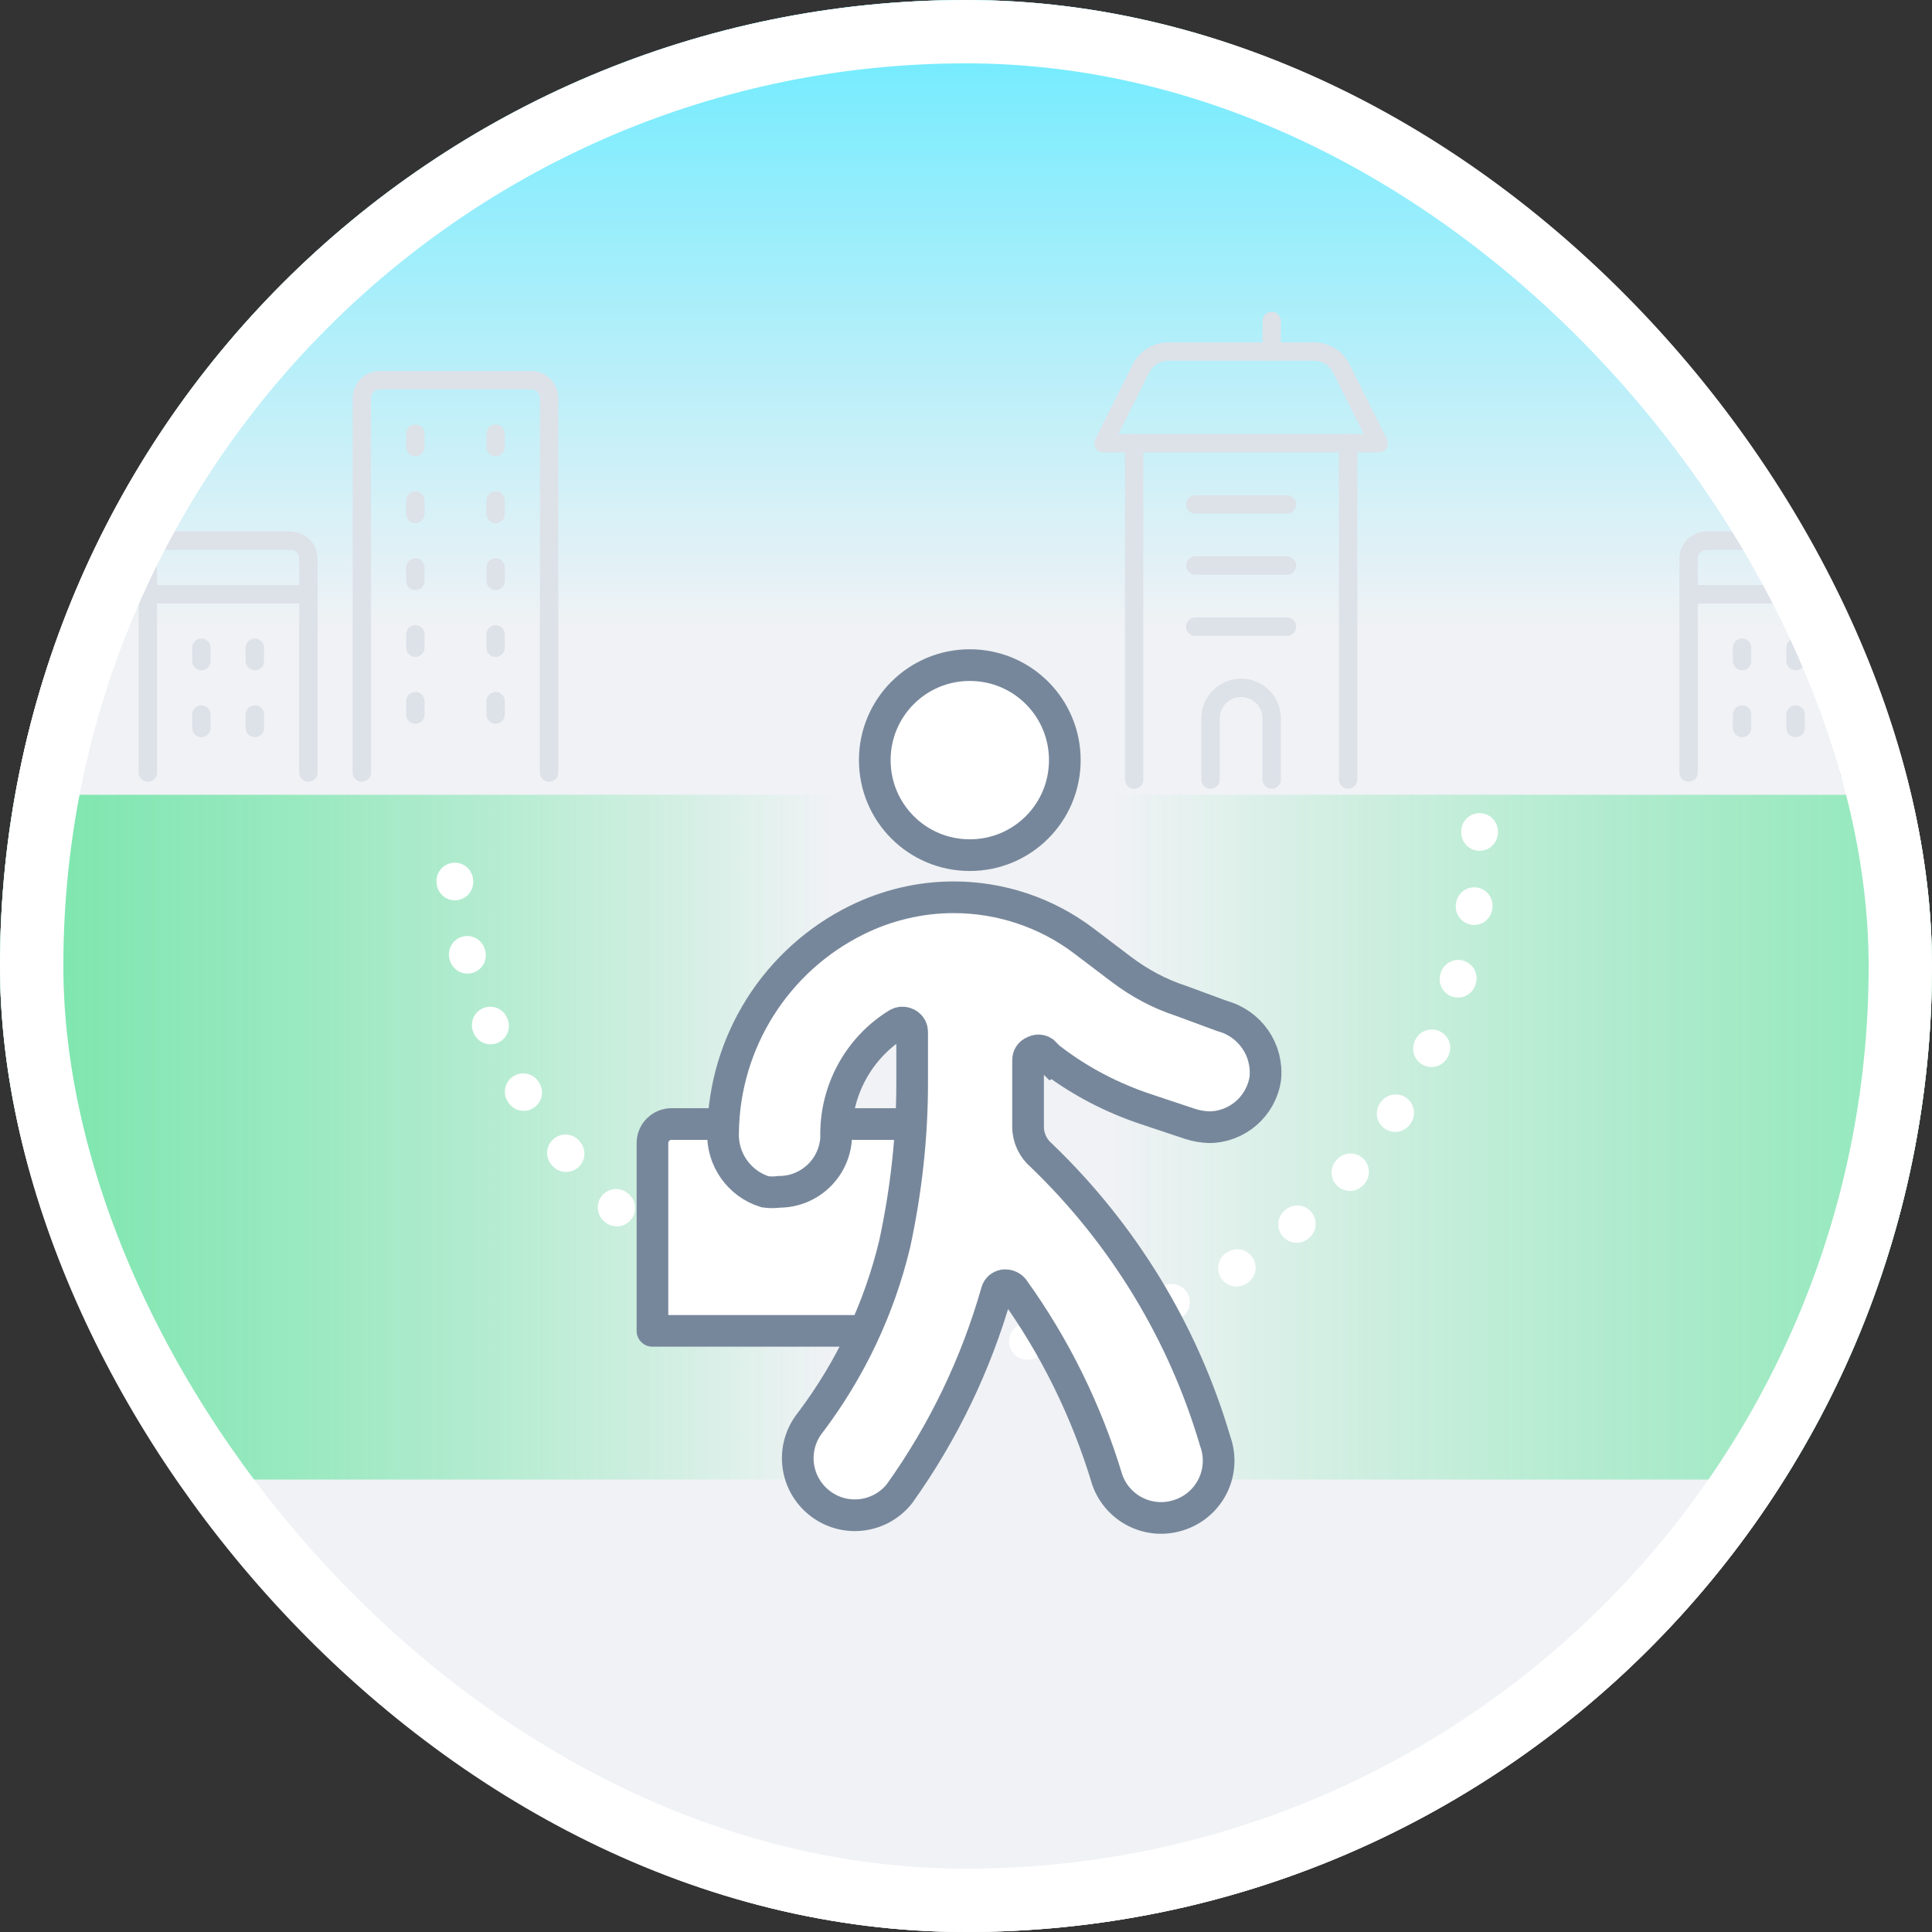
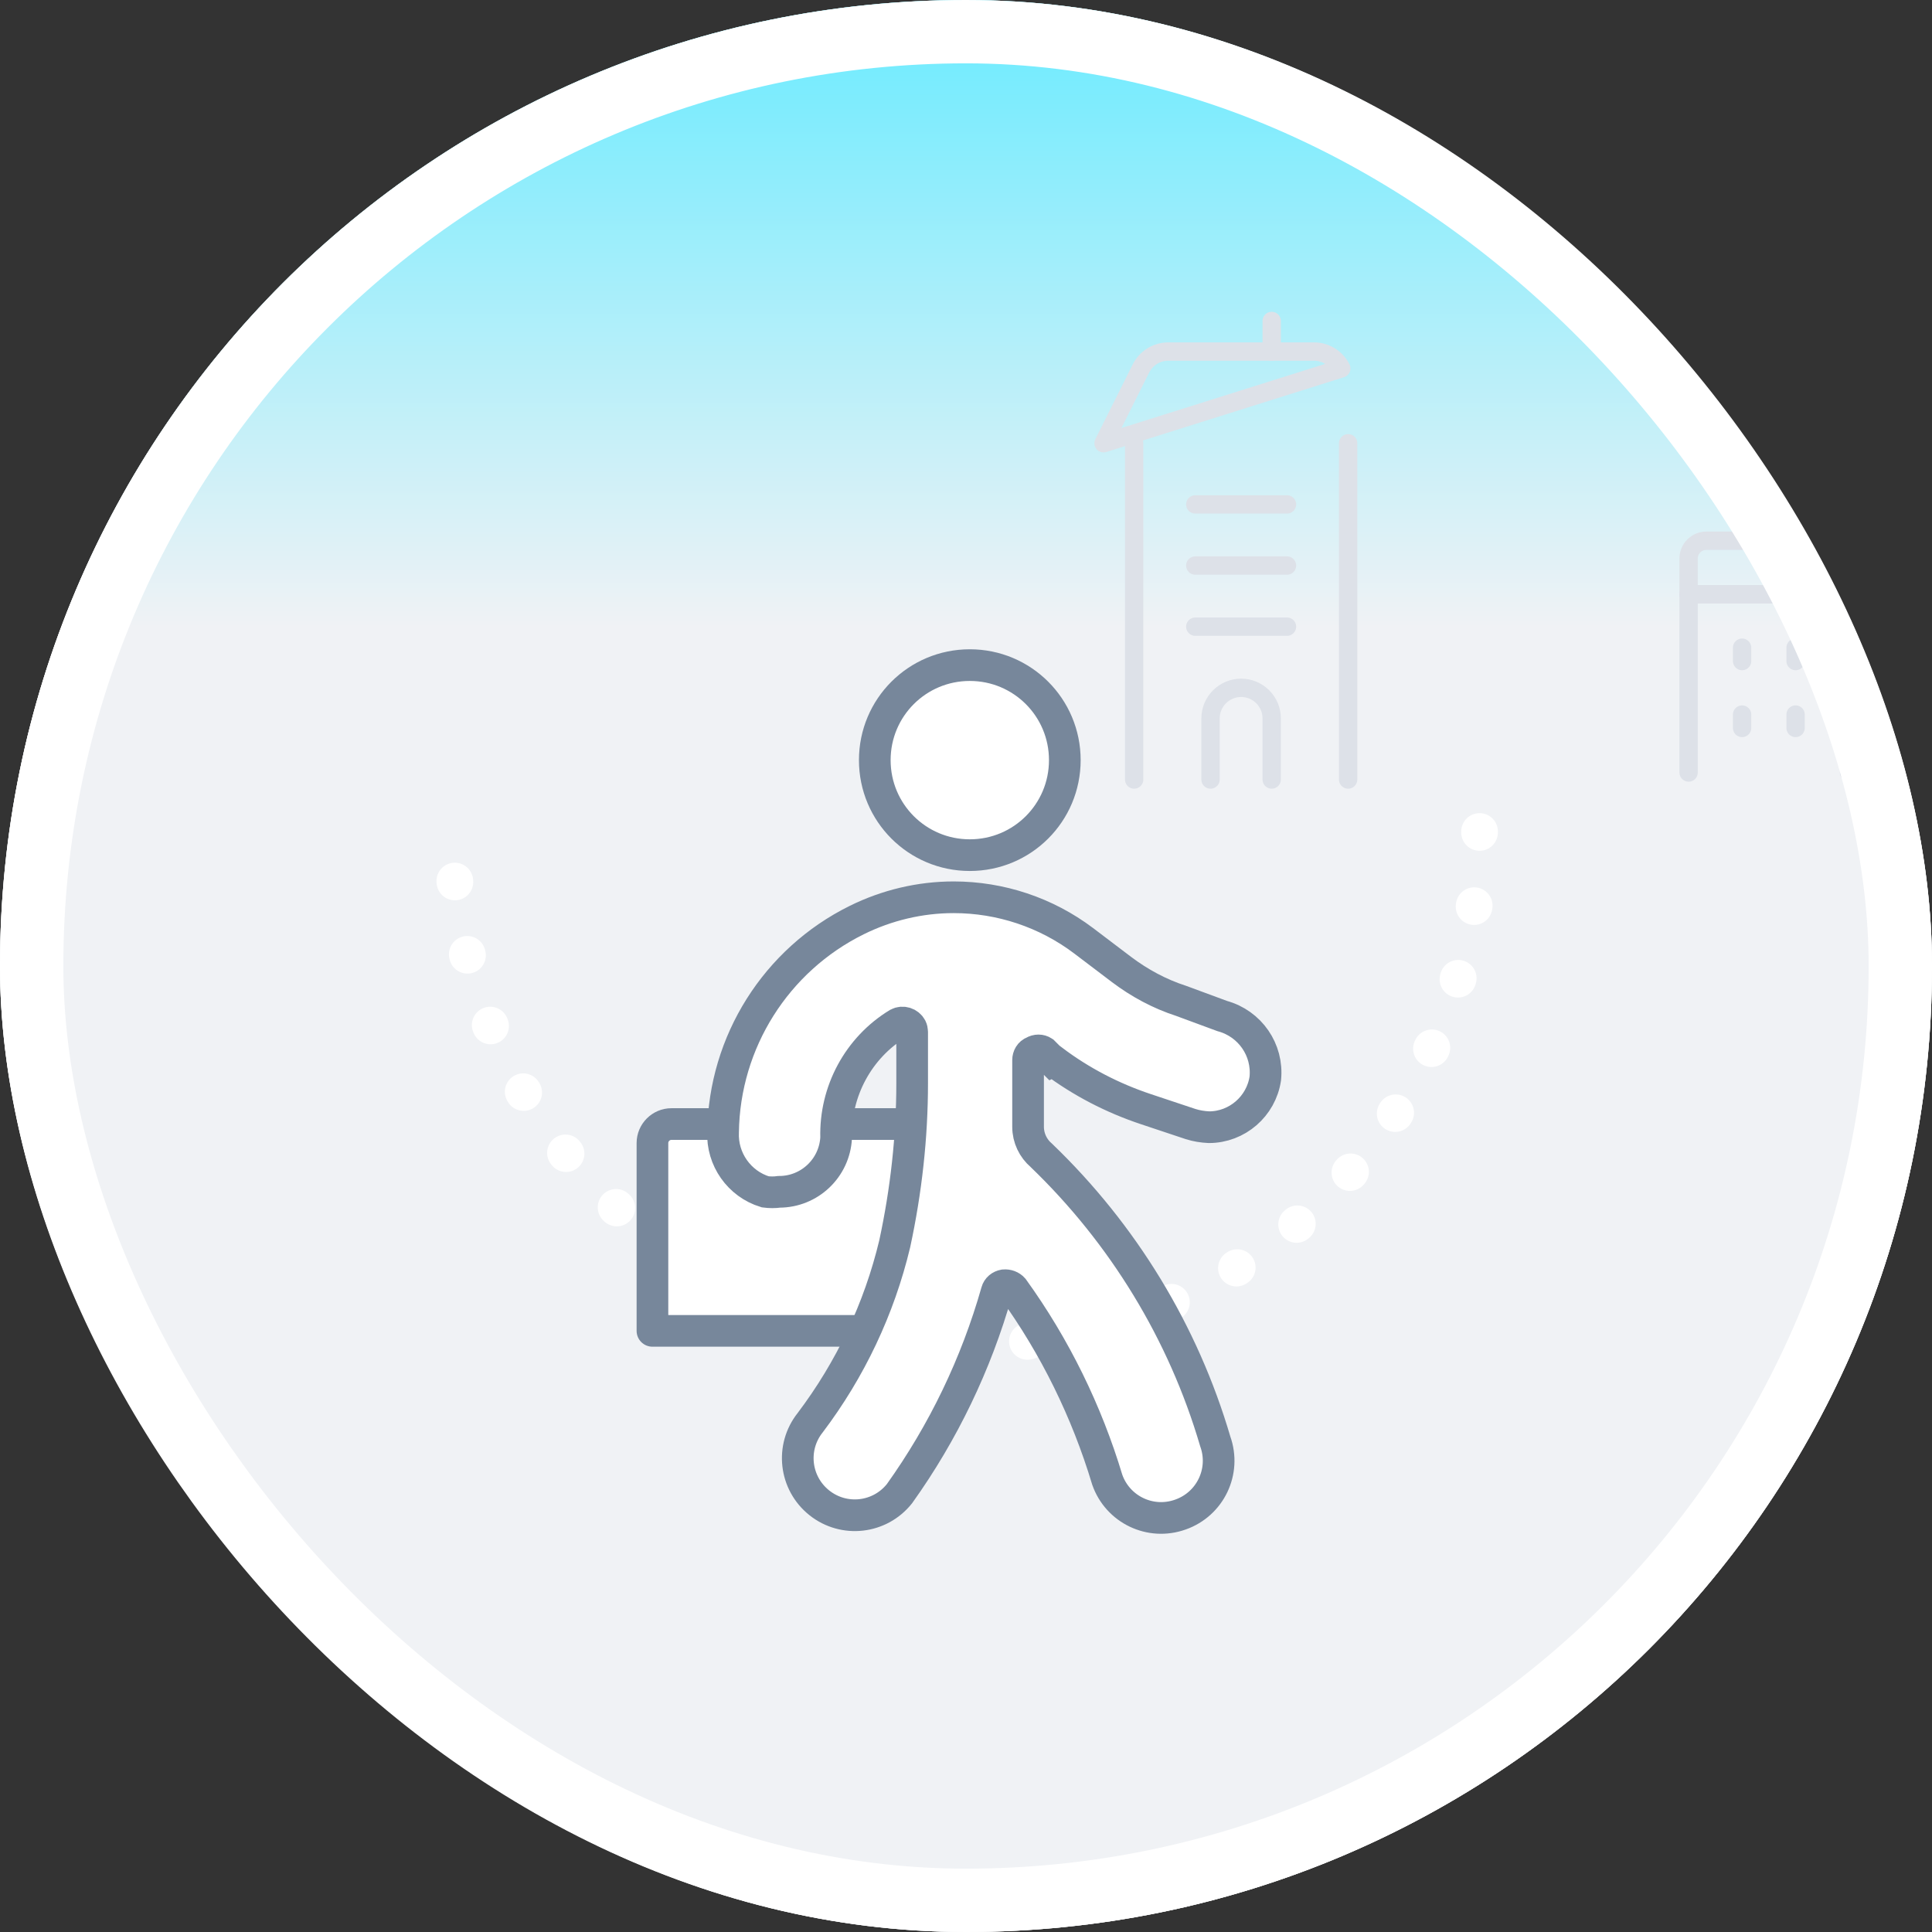
<svg xmlns="http://www.w3.org/2000/svg" width="61" height="61" viewBox="0 0 61 61" fill="none">
  <rect x="0" y="0" width="61" height="61" fill="#333333" stroke="none" />
  <g clip-path="url(#clip0_1309_1847)">
    <rect width="61" height="61" rx="30.5" fill="white" />
    <g clip-path="url(#clip1_1309_1847)">
      <rect width="61" height="61" rx="30.5" fill="url(#paint0_linear_1309_1847)" />
      <g style="mix-blend-mode:multiply" clip-path="url(#clip2_1309_1847)">
        <path d="M17.337 24.391V12.568C17.337 12.418 17.278 12.275 17.172 12.169C17.067 12.064 16.924 12.005 16.774 12.005H11.988C11.839 12.005 11.696 12.064 11.59 12.169C11.485 12.275 11.425 12.418 11.425 12.568V24.391" stroke="#DDE1E8" stroke-width="0.579" stroke-linecap="round" stroke-linejoin="round" />
        <path d="M13.114 13.694V14.116" stroke="#DDE1E8" stroke-width="0.579" stroke-linecap="round" stroke-linejoin="round" />
        <path d="M15.648 13.694V14.116" stroke="#DDE1E8" stroke-width="0.579" stroke-linecap="round" stroke-linejoin="round" />
        <path d="M13.114 15.805V16.227" stroke="#DDE1E8" stroke-width="0.579" stroke-linecap="round" stroke-linejoin="round" />
        <path d="M15.648 15.805V16.227" stroke="#DDE1E8" stroke-width="0.579" stroke-linecap="round" stroke-linejoin="round" />
        <path d="M13.114 17.916V18.339" stroke="#DDE1E8" stroke-width="0.579" stroke-linecap="round" stroke-linejoin="round" />
        <path d="M15.648 17.916V18.339" stroke="#DDE1E8" stroke-width="0.579" stroke-linecap="round" stroke-linejoin="round" />
        <path d="M13.114 20.028V20.45" stroke="#DDE1E8" stroke-width="0.579" stroke-linecap="round" stroke-linejoin="round" />
        <path d="M15.648 20.028V20.45" stroke="#DDE1E8" stroke-width="0.579" stroke-linecap="round" stroke-linejoin="round" />
        <path d="M13.114 22.139V22.561" stroke="#DDE1E8" stroke-width="0.579" stroke-linecap="round" stroke-linejoin="round" />
        <path d="M15.648 22.139V22.561" stroke="#DDE1E8" stroke-width="0.579" stroke-linecap="round" stroke-linejoin="round" />
        <path d="M9.736 24.391V18.761H4.669V24.391" stroke="#DDE1E8" stroke-width="0.579" stroke-linecap="round" stroke-linejoin="round" />
        <path d="M5.232 17.072H9.173C9.323 17.072 9.466 17.131 9.571 17.237C9.677 17.342 9.736 17.485 9.736 17.635V18.761H4.669V17.635C4.669 17.485 4.728 17.342 4.834 17.237C4.94 17.131 5.083 17.072 5.232 17.072Z" stroke="#DDE1E8" stroke-width="0.579" stroke-linecap="round" stroke-linejoin="round" />
        <path d="M6.358 20.45V20.872" stroke="#DDE1E8" stroke-width="0.579" stroke-linecap="round" stroke-linejoin="round" />
        <path d="M8.047 20.45V20.872" stroke="#DDE1E8" stroke-width="0.579" stroke-linecap="round" stroke-linejoin="round" />
        <path d="M6.358 22.561V22.984" stroke="#DDE1E8" stroke-width="0.579" stroke-linecap="round" stroke-linejoin="round" />
        <path d="M8.047 22.561V22.984" stroke="#DDE1E8" stroke-width="0.579" stroke-linecap="round" stroke-linejoin="round" />
      </g>
-       <rect x="26.253" y="25.095" width="21.62" height="31.272" transform="rotate(90 26.253 25.095)" fill="url(#paint1_linear_1309_1847)" />
-       <rect width="21.62" height="42.468" transform="matrix(5.07364e-08 1 1 -3.7659e-08 35.133 25.095)" fill="url(#paint2_linear_1309_1847)" />
      <path d="M46.715 26.253C46.715 35.209 39.455 42.468 30.5 42.468C21.545 42.468 14.285 35.209 14.285 26.253" stroke="white" stroke-width="1.158" stroke-linecap="round" stroke-dasharray="0.03 2.32" />
      <g style="mix-blend-mode:multiply" clip-path="url(#clip3_1309_1847)">
        <path d="M38.221 24.612V22.682C38.221 22.426 38.323 22.18 38.504 22C38.685 21.819 38.931 21.717 39.187 21.717C39.443 21.717 39.688 21.819 39.869 22C40.05 22.18 40.152 22.426 40.152 22.682V24.612" stroke="#DDE1E8" stroke-width="0.579" stroke-linecap="round" stroke-linejoin="round" />
        <path d="M42.565 13.995V24.612" stroke="#DDE1E8" stroke-width="0.579" stroke-linecap="round" stroke-linejoin="round" />
        <path d="M35.809 24.612V13.995" stroke="#DDE1E8" stroke-width="0.579" stroke-linecap="round" stroke-linejoin="round" />
-         <path d="M36.024 11.633L34.843 13.995H43.53L42.349 11.633C42.269 11.473 42.146 11.338 41.993 11.244C41.841 11.149 41.665 11.1 41.486 11.1H36.888C36.708 11.1 36.533 11.149 36.38 11.244C36.228 11.338 36.104 11.473 36.024 11.633Z" stroke="#DDE1E8" stroke-width="0.579" stroke-linecap="round" stroke-linejoin="round" />
+         <path d="M36.024 11.633L34.843 13.995L42.349 11.633C42.269 11.473 42.146 11.338 41.993 11.244C41.841 11.149 41.665 11.1 41.486 11.1H36.888C36.708 11.1 36.533 11.149 36.38 11.244C36.228 11.338 36.104 11.473 36.024 11.633Z" stroke="#DDE1E8" stroke-width="0.579" stroke-linecap="round" stroke-linejoin="round" />
        <path d="M40.152 11.1V10.134" stroke="#DDE1E8" stroke-width="0.579" stroke-linecap="round" stroke-linejoin="round" />
        <path d="M37.739 19.786H40.635" stroke="#DDE1E8" stroke-width="0.579" stroke-linecap="round" stroke-linejoin="round" />
        <path d="M37.739 17.856H40.635" stroke="#DDE1E8" stroke-width="0.579" stroke-linecap="round" stroke-linejoin="round" />
        <path d="M37.739 15.926H40.635" stroke="#DDE1E8" stroke-width="0.579" stroke-linecap="round" stroke-linejoin="round" />
      </g>
      <g style="mix-blend-mode:multiply">
        <path d="M58.382 24.391V18.761H53.315V24.391" stroke="#DDE1E8" stroke-width="0.579" stroke-linecap="round" stroke-linejoin="round" />
        <path d="M53.878 17.072H57.819C57.968 17.072 58.111 17.131 58.217 17.237C58.323 17.342 58.382 17.485 58.382 17.635V18.761H53.315V17.635C53.315 17.485 53.374 17.342 53.48 17.237C53.585 17.131 53.728 17.072 53.878 17.072Z" stroke="#DDE1E8" stroke-width="0.579" stroke-linecap="round" stroke-linejoin="round" />
        <path d="M55.004 20.45V20.872" stroke="#DDE1E8" stroke-width="0.579" stroke-linecap="round" stroke-linejoin="round" />
        <path d="M56.693 20.45V20.872" stroke="#DDE1E8" stroke-width="0.579" stroke-linecap="round" stroke-linejoin="round" />
        <path d="M55.004 22.561V22.984" stroke="#DDE1E8" stroke-width="0.579" stroke-linecap="round" stroke-linejoin="round" />
        <path d="M56.693 22.561V22.984" stroke="#DDE1E8" stroke-width="0.579" stroke-linecap="round" stroke-linejoin="round" />
      </g>
      <path d="M20.6 42.02V36.09C20.6 35.76 20.87 35.49 21.2 35.49H28.62C28.95 35.49 29.22 35.76 29.22 36.09V42.02H20.6Z" fill="white" stroke="#77879B" stroke-linecap="round" stroke-linejoin="round" />
      <path d="M27.62 24C27.62 25.66 28.96 27 30.62 27C32.28 27 33.62 25.66 33.62 24C33.62 22.34 32.28 21 30.62 21C28.96 21 27.62 22.34 27.62 24Z" fill="white" stroke="#77879B" />
      <path d="M33.25 33.49C34.14 34.16 35.13 34.67 36.18 35.02L37.59 35.49C37.78 35.55 37.97 35.58 38.17 35.59C39.06 35.59 39.82 34.93 39.95 34.05C40.04 33.15 39.47 32.32 38.59 32.08L37.29 31.6C36.61 31.38 35.98 31.04 35.41 30.61L34.21 29.7C33.03 28.81 31.59 28.33 30.11 28.33C29.05 28.33 28 28.58 27.05 29.05C24.5 30.31 22.87 32.9 22.83 35.74C22.79 36.6 23.34 37.38 24.16 37.63C24.31 37.65 24.46 37.65 24.6 37.63C25.56 37.63 26.35 36.88 26.4 35.92C26.36 34.46 27.1 33.08 28.35 32.32C28.5 32.24 28.69 32.3 28.77 32.45C28.79 32.49 28.8 32.54 28.8 32.58V34.2C28.8 35.9 28.61 37.6 28.25 39.27C27.76 41.32 26.85 43.24 25.58 44.92C24.96 45.7 25.09 46.83 25.87 47.45C26.65 48.07 27.78 47.94 28.4 47.16C29.78 45.23 30.82 43.07 31.47 40.78C31.5 40.67 31.59 40.6 31.7 40.58C31.81 40.57 31.92 40.61 31.99 40.69C33.31 42.52 34.31 44.56 34.96 46.72C35.29 47.66 36.32 48.16 37.27 47.82C38.21 47.49 38.71 46.46 38.37 45.51C37.36 42.07 35.46 38.96 32.88 36.48C32.62 36.26 32.46 35.93 32.46 35.58V33.47C32.46 33.36 32.52 33.25 32.63 33.21C32.73 33.15 32.85 33.15 32.94 33.21L33.23 33.5L33.25 33.49Z" fill="white" stroke="#77879B" />
    </g>
  </g>
  <rect x="1" y="1" width="59" height="59" rx="29.5" stroke="white" stroke-width="2" />
  <defs>
    <linearGradient id="paint0_linear_1309_1847" x1="30.5" y1="0" x2="30.5" y2="61" gradientUnits="userSpaceOnUse">
      <stop stop-color="#69EBFF" />
      <stop offset="0.325" stop-color="#F0F2F5" />
      <stop offset="1" stop-color="#F0F2F5" />
    </linearGradient>
    <linearGradient id="paint1_linear_1309_1847" x1="37.063" y1="25.095" x2="37.063" y2="56.367" gradientUnits="userSpaceOnUse">
      <stop stop-color="#F0F2F5" />
      <stop offset="1" stop-color="#2CDD7D" stop-opacity="0.66" />
    </linearGradient>
    <linearGradient id="paint2_linear_1309_1847" x1="10.81" y1="0" x2="10.81" y2="42.468" gradientUnits="userSpaceOnUse">
      <stop stop-color="#F0F2F5" />
      <stop offset="1" stop-color="#2CDD7D" stop-opacity="0.66" />
    </linearGradient>
    <clipPath id="clip0_1309_1847">
      <rect width="61" height="61" rx="30.5" fill="white" />
    </clipPath>
    <clipPath id="clip1_1309_1847">
      <rect width="61" height="61" rx="30.5" fill="white" />
    </clipPath>
    <clipPath id="clip2_1309_1847">
-       <rect width="13.513" height="13.513" fill="white" transform="translate(4.247 11.582)" />
-     </clipPath>
+       </clipPath>
    <clipPath id="clip3_1309_1847">
      <rect width="15.443" height="15.443" fill="white" transform="translate(34.361 9.652)" />
    </clipPath>
  </defs>
</svg>